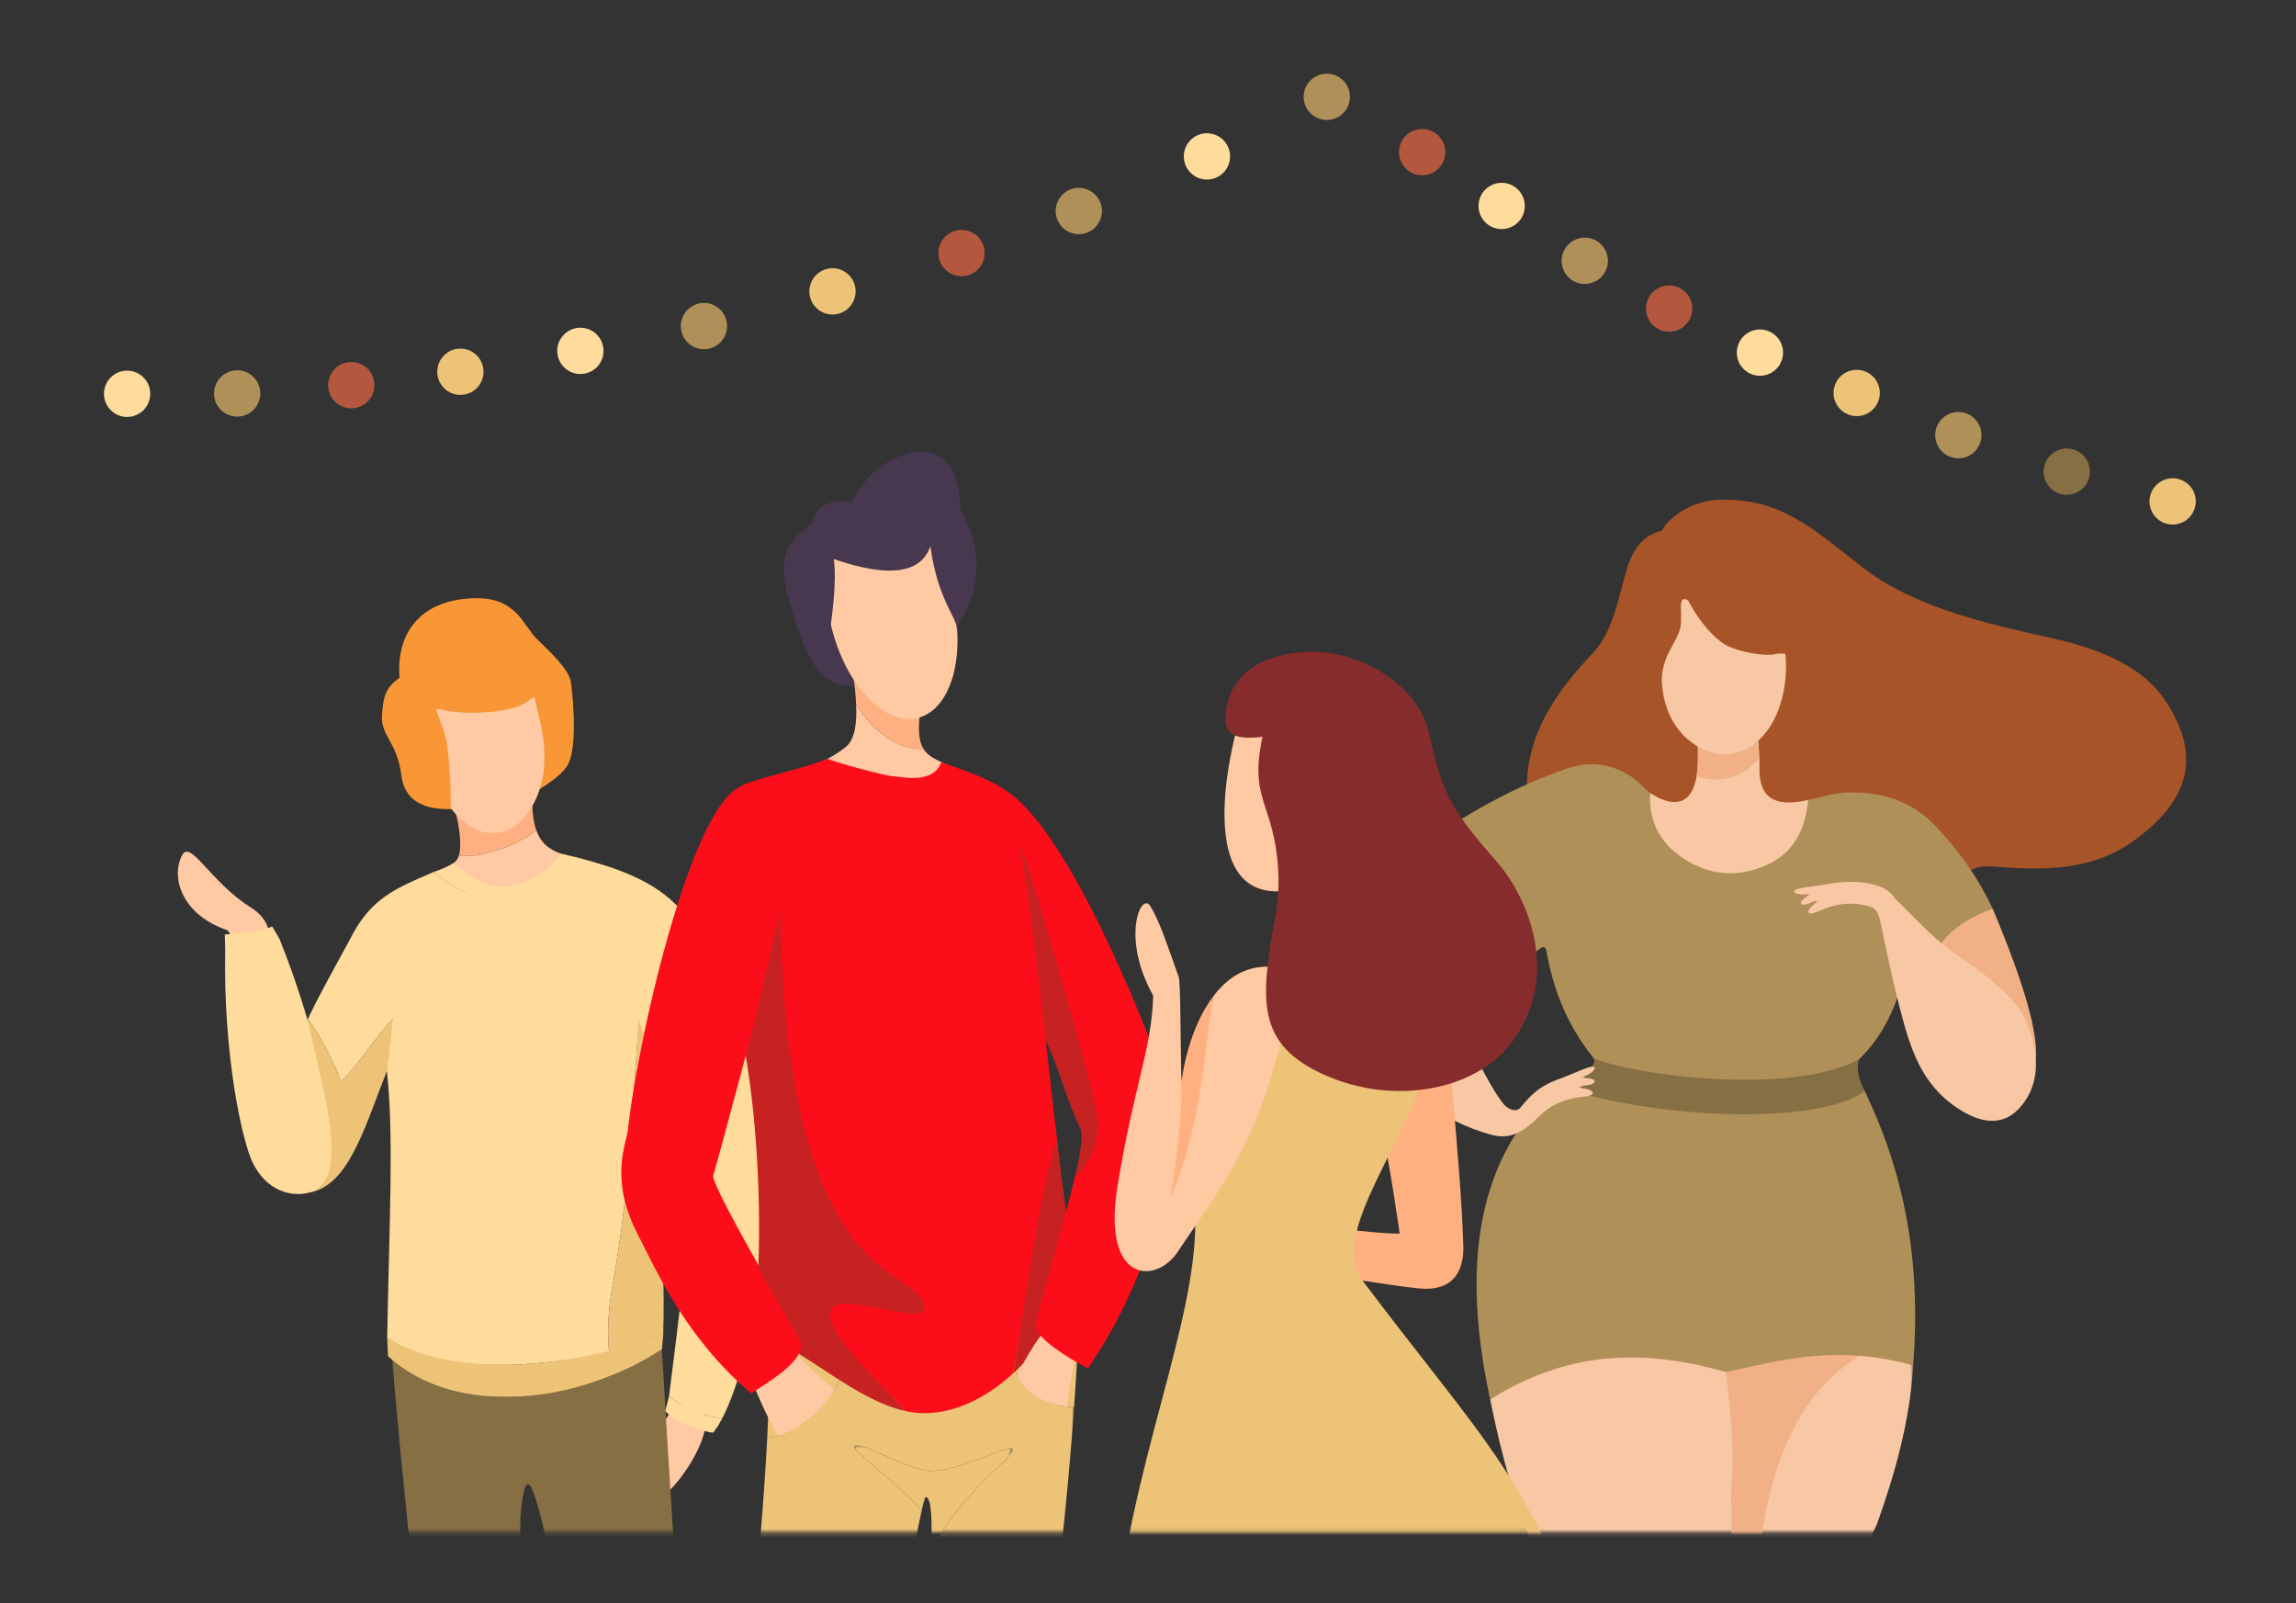
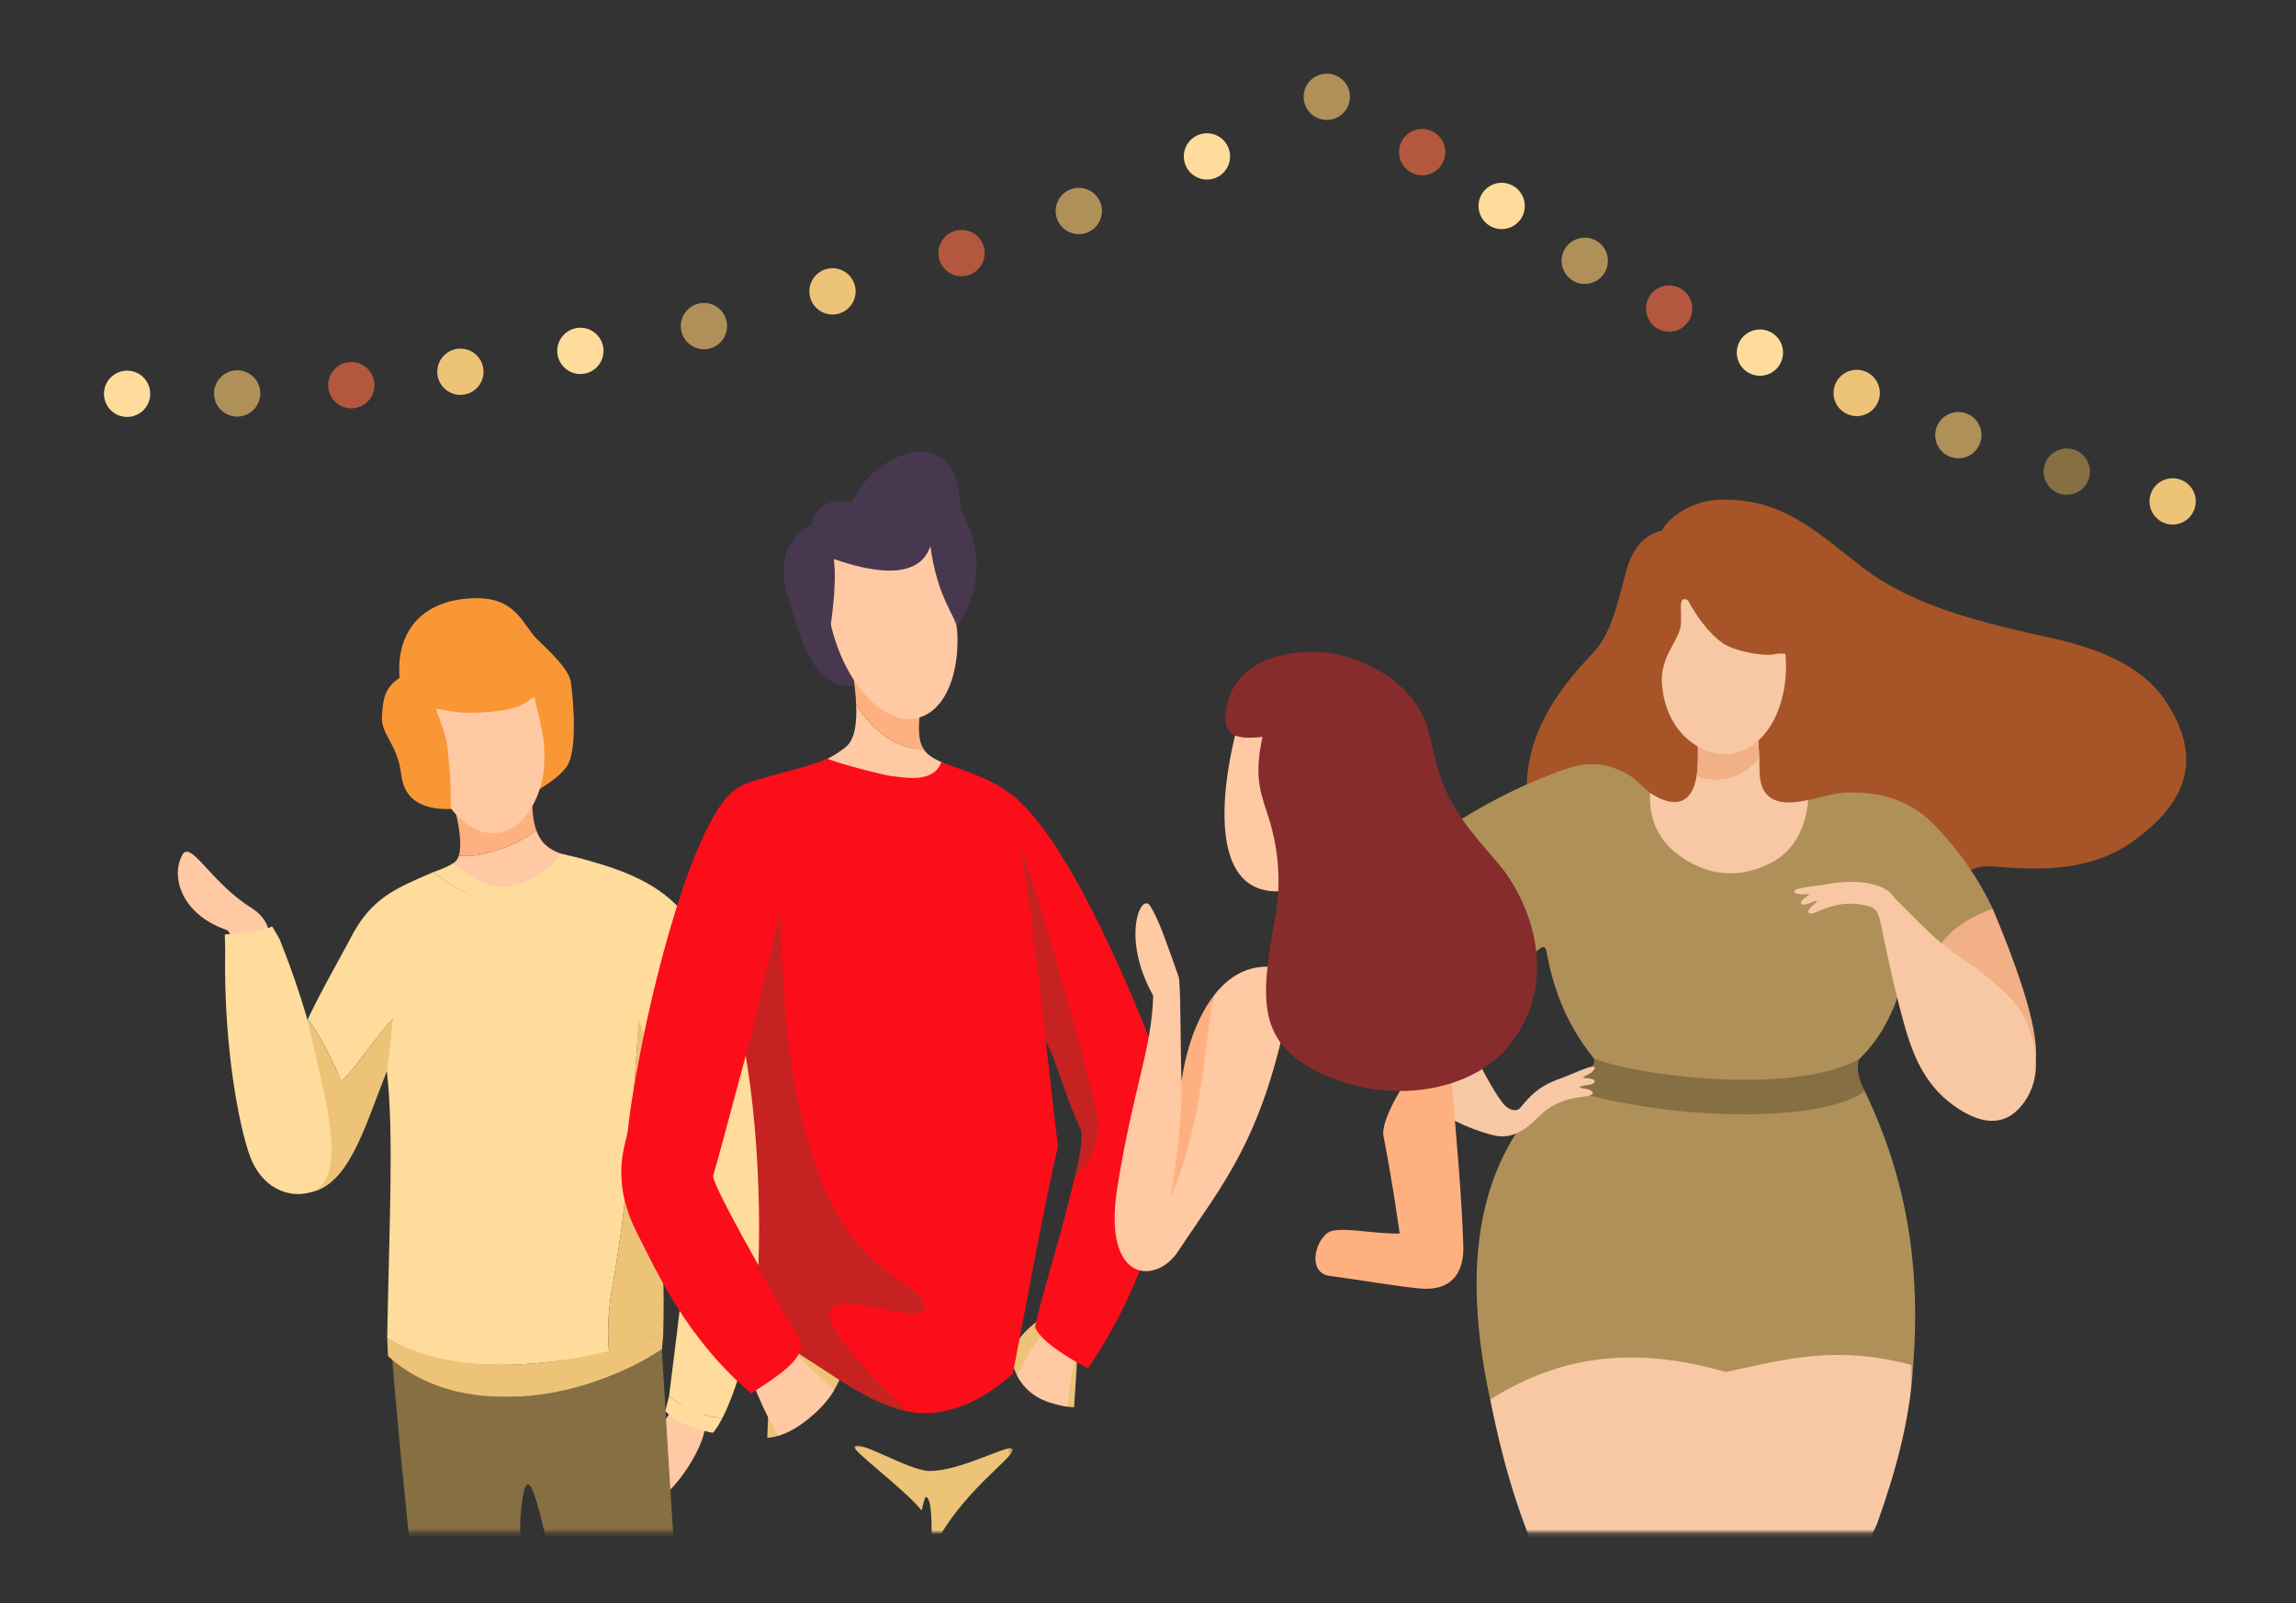
<svg xmlns="http://www.w3.org/2000/svg" xmlns:xlink="http://www.w3.org/1999/xlink" width="530px" height="370px" viewBox="0 0 530 370" version="1.1">
  <rect x="0" y="0" width="530" height="370" fill="#333333" stroke="none" />
  <title>organiser-evenement-associatif-1C</title>
  <defs>
    <polygon id="path-1" points="0 0 72.322 0 72.322 43.351 0 43.351" />
    <polygon id="path-3" points="0 -2.84217094e-14 101.142 -2.84217094e-14 101.142 71.179 0 71.179" />
    <polygon id="path-5" points="0 0 48.105 0 48.105 68.919 0 68.919" />
-     <polygon id="path-7" points="0 -2.84217094e-14 81.038 -2.84217094e-14 81.038 53.262 0 53.262" />
    <polygon id="path-9" points="0 -2.84217094e-14 36.575 -2.84217094e-14 36.575 20.013 0 20.013" />
    <polygon id="path-11" points="-5.68434189e-14 0 107.491 0 107.491 124.827 -5.68434189e-14 124.827" />
  </defs>
  <g id="organiser-evenement-associatif-1C" stroke="none" stroke-width="1" fill="none" fill-rule="evenodd">
    <g id="Group-155" transform="translate(24, 17)">
      <path d="M99.79,174.544 C100.776,177.51 102.834,179.373 106.836,180.4 C97.934,187.459 90.679,189.997 90.679,189.997 C90.679,189.997 76.251,185.053 80.435,182.372 C81.094,181.949 81.671,181.351 81.941,180.413 C82.183,180.486 82.465,180.53 82.77,180.545 C87.863,180.807 96.414,177.624 99.79,174.544" id="Fill-1" fill="#FFC9A3" />
      <path d="M92.678,167.554 C95.029,167.561 96.937,167.625 97.331,167.384 C97.609,167.213 98.178,167.261 98.83,167.505 C98.874,170.352 99.106,172.687 99.79,174.544 C96.415,177.624 87.863,180.807 82.77,180.545 C82.465,180.529 82.184,180.486 81.942,180.413 C82.604,178.106 82.096,174.266 81.227,170.682 L81.651,169.744 C82.137,168.79 83.501,168.24 85.238,167.956 C88.096,168.854 91.156,170.244 91.156,170.244 C91.156,170.244 91.774,169.029 92.678,167.554" id="Fill-3" fill="#FFB081" />
      <path d="M82.76,169.478 C77.023,170.203 69.595,169.679 68.642,161.887 C67.727,154.396 63.914,152.789 64.177,148.187 C64.441,143.583 65.08,141.675 68.233,139.403 C67.402,129.554 72.656,121.349 85.601,121.052 C95.174,120.832 96.609,127.137 99.949,130.487 C102.376,132.918 107.367,137.277 107.796,140.503 C108.592,146.483 109.081,156.551 106.885,159.81 C104.828,162.865 100.059,165.369 96.696,167.489 C93.848,169.282 86.901,168.953 82.76,169.478" id="Fill-5" fill="#F99737" />
      <path d="M84.773,129.324 C92.376,128.192 99.956,137.552 101.689,150.213 C103.421,162.874 98.654,174.072 91.05,175.204 C83.447,176.337 75.868,166.978 74.134,154.316 C72.402,141.655 77.169,130.458 84.773,129.324" id="Fill-7" fill="#FFC9A3" />
      <path d="M80.035,169.708 C80.086,166.462 80.101,163.135 79.308,155.583 C79.018,152.819 78.003,150.371 76.708,146.912 C76.285,145.781 79.223,148.089 88.334,147.354 C96.287,146.712 96.839,145.34 99.349,143.828 C100.847,150.838 102.574,154.673 101.135,163.688 C104.824,157.415 106.084,149.496 106.084,149.496 L95.033,130.72 L82.32,126.815 L67.408,144.012 C65.033,145.733 74.233,166.303 80.035,169.708" id="Fill-9" fill="#F99737" />
      <path d="M28.506,197.676 C18.171,194.234 15.31,185.68 18.017,180.402 C19.968,176.595 24.557,186.577 33.89,192.417 C42.828,198.011 35.743,208.249 28.506,197.676" id="Fill-11" fill="#FFC9A3" />
      <path d="M138.718,310.404 C137.564,305.196 135.308,305.862 131.929,308.069 C127.495,310.963 122.202,326.681 122.618,328.262 C123.175,330.37 124.643,330.658 126.423,329.999 C131.533,328.104 139.873,315.612 138.718,310.404" id="Fill-13" fill="#FFC9A3" />
      <path d="M113.23,295.832 C95.388,298.922 77.561,299.672 65.376,291.781 C65.853,265.089 66.941,245.08 65.332,230.488 C64.795,225.618 65.514,222.574 66.643,218.226 C62.266,222.59 55.009,234.035 54.492,232.122 C53.975,230.216 49.968,221.7 47.04,218.224 C49.95,212.04 53.119,206.609 56.802,199.736 C61.607,190.135 67.46,188.005 76.067,184.239 C79.542,187.211 88.072,192.446 95.207,190.695 C103.064,188.767 106.235,183.665 109.64,180.993 C116.252,182.787 125.623,185.41 131.848,191.595 C136.97,196.685 149.24,207.102 152.362,256.104 C153.547,274.719 148.351,299.344 142.804,310.162 C138.829,310.205 133.689,308.09 130.441,305.211 C133.999,275.876 137.09,261.975 128.636,235.396 L123.462,218.888 L122.01,239.186 L121.599,244.46 C120.889,254.542 120.106,262.398 118.828,270.882 C118.383,274.006 117.858,277.198 117.25,280.616 C116.152,286.78 116.298,292.006 116.596,294.986 L113.23,295.832 Z" id="Fill-15" fill="#FFDB9C" />
      <path d="M109.64,180.993 C109.375,181.378 102.809,189.155 95.261,190.919 C88.107,192.589 79.541,187.211 76.067,184.239 C78.117,183.552 79.01,183.128 80.668,182.213 C84.612,185.879 89.941,188.415 94.284,187.397 C99.754,186.114 103.046,183.084 105.662,180.056 C107.272,180.474 107.926,180.541 109.64,180.993" id="Fill-17" fill="#FFDB9C" />
      <path d="M47.061,217.924 C49.183,228.7 57.826,246.436 53.61,253.987 C52.595,255.179 51.545,256.144 50.455,256.8 L49.554,257.132 L49.568,257.253 C48.308,257.881 46.98,258.064 45.592,257.737 C38.965,256.173 40.134,235.333 43.291,226.862 C44.51,223.594 45.75,220.669 47.061,217.924" id="Fill-19" fill="#00D3D4" />
      <path d="M40.427,199.624 C40.461,199.665 40.575,199.837 40.684,200.112 C46.7,215.149 49.013,225.968 54.143,244.091 C58.281,258.709 40.401,264.319 34.242,251.136 C31.862,246.045 27.531,226.546 27.979,202.172 C30.681,202.161 34.901,201.81 39.542,199.992 L40.427,199.624 Z" id="Fill-21" fill="#FFDB9C" />
      <path d="M130.441,305.211 C133.685,308.084 138.836,310.21 142.804,310.161 L141.745,312.072 L140.651,313.626 L139.804,313.544 C135.159,312.367 132.05,311.238 129.556,308.655 L130.441,305.211 Z" id="Fill-23" fill="#FFDB9C" />
      <path d="M122.926,226.144 L123.396,218.217 C125.561,224.013 126.461,226.655 128.662,235.402 C126.624,256.682 129.776,266.792 129.097,290.887 C126.933,291.714 124.812,292.47 122.731,293.154 L116.596,294.985 C116.297,292.006 116.152,286.78 117.249,280.615 C117.858,277.197 118.383,274.006 118.828,270.882 C120.101,262.393 120.897,254.543 121.599,244.459 L122.01,239.185 L122.926,226.144 Z" id="Fill-25" fill="#EDC378" />
      <path d="M27.898,198.665 C27.913,199.536 27.979,202.208 27.979,202.208 C32.558,202.535 36.56,202.023 40.717,200.193 C40.382,199.313 39.481,197.904 38.817,196.786 C37.229,197.764 30.86,198.425 27.898,198.665" id="Fill-27" fill="#FFDB9C" />
      <path d="M47.04,218.224 C49.967,221.7 53.975,230.216 54.491,232.122 C55.009,234.035 62.266,222.59 66.642,218.225 C66.284,223.282 65.299,230.18 65.299,230.18 C60.048,243.523 56.442,256.701 47.338,258.25 C56.951,255.561 51.021,236.453 46.982,218.333 C47.004,218.297 47.04,218.224 47.04,218.224" id="Fill-29" fill="#EDC378" />
      <path d="M128.174,293.407 C120.094,301.147 106.347,304.11 95.365,305.053 C84.549,305.981 73.077,300.679 66.856,296.331 L66.658,294.096 C77.825,301.926 97.939,301.941 97.939,301.941 C97.939,301.941 111.416,300.959 128.152,292.973 L128.174,293.407 Z" id="Fill-31" fill="#F6ECED" />
      <g id="Group-35" transform="translate(66.474, 293.271)">
        <mask id="mask-2" fill="white">
          <use xlink:href="#path-1" />
        </mask>
        <g id="Clip-34" />
        <path d="M62.463,3.725 L62.463,3.725 L62.255,0 C54.075,7.963 40.125,11.048 28.977,12.054 C17.996,13.043 6.332,7.65 0,3.215 L1.962,24.806 L3.675,41.815 L3.674,41.816 C3.684,41.911 3.693,42.003 3.703,42.098 L3.718,42.247 L3.719,42.247 C7.88,82.305 11.349,108.56 16.29,152.161 C22.457,152.981 27.015,153.032 32.274,151.702 C32.172,108.119 29.032,58.75 29.66,39.81 C30.033,35.64 30.654,30.052 32.266,33.199 C36.422,42.063 44.249,92.981 57.178,153.872 C64.26,154.033 67.849,154.177 72.322,153.563 C68.543,96.367 65.951,63.004 62.463,3.725" id="Fill-33" fill="#876F44" mask="url(#mask-2)" />
      </g>
      <path d="M129.099,290.828 C129.102,291.466 128.882,293.264 128.797,294.337 C110.157,306.715 81.467,310.587 65.567,295.96 L65.377,291.78 C82.598,302.065 110.533,297.954 129.099,290.828" id="Fill-36" fill="#EDC378" />
      <path d="M47.062,217.919 C47.078,217.992 47.096,218.104 47.096,218.104 C47.063,218.176 47.025,218.264 46.982,218.332 L46.937,218.181 C46.937,218.181 47.021,218.004 47.062,217.919" id="Fill-38" fill="#6983AF" />
      <g id="Group-42" transform="translate(316.491, 265.443)">
        <mask id="mask-4" fill="white">
          <use xlink:href="#path-3" />
        </mask>
        <g id="Clip-41" />
        <path d="M3.491,40.513 C23.171,27.007 42.851,13.506 62.532,-2.84217094e-14 C73.195,4.409 83.858,8.818 94.521,13.229 C96.728,19.708 98.935,26.188 101.142,32.67 C100.39,45.537 96.969,57.515 92.803,69.243 C86.912,81.779 82.943,93.171 82.15,104.295 C81.226,117.241 79.86,132.465 71.153,153.782 C68.175,160.541 66,167.146 63.397,174.058 C61.925,177.966 62.251,181.938 64.28,185.743 C65.798,188.591 68.59,190.349 69.563,193.426 C70.949,197.81 67.497,200.244 64.624,199.144 C58.89,196.949 55.608,191.268 53.917,185.919 C50.983,176.63 50.462,169.857 49.503,160.998 C47.732,144.653 47.486,127.996 50.19,110.482 C44.413,128.749 35.087,144.971 23.041,165.467 C20.679,169.487 18.06,173.44 16.512,177.838 C14.563,183.377 13.492,190.099 8.952,195.021 C4.002,200.384 -0.291,198.247 0.016,193.646 C0.377,188.257 4.676,183.542 7.233,177.838 C9.132,173.603 9.129,168.771 8.264,163.748 C5.283,146.433 6.293,129.454 11.701,112.889 C17.995,100.289 19.655,88.606 15.138,78.521 C9.339,65.58 6.04,53.182 3.491,40.513" id="Fill-40" fill="#F8C8A4" mask="url(#mask-4)" />
      </g>
      <g id="Group-45" transform="translate(365.282, 267.703)">
        <mask id="mask-6" fill="white">
          <use xlink:href="#path-5" />
        </mask>
        <g id="Clip-44" />
-         <path d="M39.971,28.177 C28.68,35.103 22.58,46.781 19.275,59.966 C17.616,66.583 16.837,73.367 15.763,80.091 C13.989,91.188 11.235,103.493 0,119.985 C0.379,116.164 0.839,112.249 1.398,108.222 C7.655,93.636 11.416,78.034 10.259,60.428 C11.194,50.929 10.355,41.429 9.09,31.927 C9.201,22.819 9.312,13.71 9.423,4.599 C22.316,3.066 35.211,1.533 48.105,0 C45.394,9.393 42.682,18.785 39.971,28.177" id="Fill-43" fill="#F1B085" mask="url(#mask-6)" />
      </g>
      <path d="M421.847,186.518 C426.561,188.589 431.277,190.659 435.992,192.73 C443.6,210.811 446.483,221.734 445.931,227.457 C440.147,227.656 434.363,227.856 428.58,228.055 C425.053,221.059 421.526,214.064 417.999,207.068 C419.282,200.218 420.564,193.368 421.847,186.518" id="Fill-46" fill="#F1B085" />
      <path d="M359.663,105.452 C353.8,106.866 352.101,111.907 350.903,116.535 C349.038,123.746 347.618,129.628 343.527,133.903 C333.994,143.862 328.434,153.5 328.451,164.902 C334.821,173.113 341.191,181.322 347.56,189.532 C373.606,190.523 399.651,191.513 425.695,192.505 C426.926,186.818 429.643,182.459 435.675,182.95 C447.529,183.914 458.763,184.088 468.586,177.005 C481.998,167.333 483.853,156.951 476.017,144.944 C470.501,136.493 460.028,132.597 449.689,130.294 C432.799,126.531 417.644,122.91 405.949,113.945 C395.355,105.822 387.445,97.729 372.536,98.349 C366.669,98.593 361.115,102.338 359.663,105.452" id="Fill-48" fill="#A75528" />
      <path d="M422.9,173.761 C417.08,167.604 410.366,165.865 403.129,165.879 C399.382,165.886 396.627,167.037 393.377,167.616 C390.66,170.154 387.944,172.692 385.228,175.23 C380.552,175.498 375.876,175.765 371.201,176.032 C366.436,172.692 361.671,169.352 356.907,166.013 C355.125,164.543 353.581,162.727 351.563,161.604 C343.753,157.255 338.01,160.193 332.326,162.406 C323.322,165.911 313.872,171.381 307.673,175.786 C307.163,182.369 306.653,188.953 306.142,195.536 C312.937,199.019 319.732,202.501 326.526,205.984 C328.103,204.683 329.713,203.422 331.258,202.082 C332.015,201.424 332.496,201.432 332.775,201.933 C332.807,201.992 332.835,202.065 332.862,202.138 C332.874,202.171 332.89,202.197 332.901,202.233 C332.938,202.347 332.969,202.475 332.994,202.616 C334.817,212.736 338.472,220.769 344.617,228.132 C345.233,228.711 345.726,229.59 346.22,230.47 C339.835,234.212 333.45,237.955 327.065,241.698 C326.686,242.668 326.307,243.638 325.929,244.607 C315.632,260.719 314.761,281.749 319.981,305.956 C333.875,297.351 350.351,292.707 374.372,299.63 C376.806,299.125 379.215,298.581 381.642,298.065 C381.686,298.055 381.731,298.046 381.775,298.037 C382.483,297.887 383.192,297.739 383.903,297.595 C384.133,297.549 384.365,297.505 384.595,297.459 C385.132,297.353 385.67,297.248 386.21,297.148 C386.496,297.095 386.783,297.044 387.07,296.993 C387.567,296.904 388.066,296.818 388.567,296.736 C388.871,296.686 389.177,296.637 389.484,296.59 C389.983,296.513 390.486,296.441 390.99,296.372 C391.293,296.33 391.596,296.288 391.901,296.25 C392.438,296.182 392.98,296.123 393.524,296.067 C393.8,296.038 394.074,296.006 394.351,295.98 C395.056,295.915 395.769,295.861 396.487,295.817 C396.605,295.81 396.721,295.798 396.84,295.792 C397.681,295.744 398.534,295.714 399.397,295.7 C399.622,295.696 399.854,295.702 400.081,295.7 C400.718,295.697 401.358,295.699 402.008,295.716 C402.322,295.724 402.641,295.741 402.958,295.754 C403.535,295.778 404.116,295.808 404.704,295.849 C405.054,295.874 405.407,295.905 405.761,295.936 C406.334,295.986 406.913,296.045 407.497,296.113 C407.865,296.156 408.234,296.201 408.607,296.252 C409.203,296.332 409.808,296.427 410.417,296.527 C410.785,296.587 411.15,296.645 411.523,296.712 C412.191,296.834 412.871,296.976 413.554,297.123 C413.879,297.193 414.199,297.253 414.527,297.329 C415.545,297.563 416.577,297.82 417.632,298.113 C419.38,275.638 416.253,255.144 406.445,234.817 C405.295,234.236 404.145,233.655 402.995,233.075 C403.262,231.605 403.529,230.136 403.797,228.666 C408.148,224.963 411.878,219.756 414.484,211.834 L420.612,205.706 L420.612,205.706 C421.063,205.254 421.514,204.804 421.965,204.353 C424.088,199.563 428.194,195.484 435.993,192.73 C433.062,186.472 428.99,180.203 422.9,173.761" id="Fill-50" fill="#B09059" />
      <path d="M405.095,227.497 C404.435,230.178 405.317,232.524 406.445,234.816 C396.888,242.122 362.5,241.894 337.67,234.398 C340.715,231.215 344.871,229.132 343.868,227.214 C352.328,230.945 388.802,236.12 405.095,227.497" id="Fill-52" fill="#876F44" />
      <path d="M307.673,175.786 C311.729,187.002 317.201,197.487 326.526,205.984 C321.272,210.482 316.547,213.169 312.786,214.931 C311.7,215.44 311.944,216.608 312.306,217.488 C314.342,222.422 319.786,233.764 323.073,237.784 C324.005,238.925 325.93,239.872 327.006,238.578 C329.259,235.87 331.153,233.655 336.273,231.867 C338.486,231.095 340.581,229.99 342.824,229.311 C344.252,228.878 344.646,229.378 343.42,230.437 C342.879,230.904 341.961,231.163 341.386,231.708 C342.025,231.867 342.685,231.807 343.322,231.972 C344.736,232.339 343.978,233.087 343.143,233.305 C342.317,233.521 341.225,233.447 340.587,233.929 C341.279,234.248 341.965,234.204 342.664,234.424 C344.149,234.892 343.975,235.799 342.025,236.022 C338.218,236.455 334.557,237.252 330.819,241.052 C326.238,245.708 322.953,245.647 319.976,244.809 C308.584,241.602 301.121,234.92 295.015,228.483 C288.543,221.66 284.92,213.8 283.547,206.942 C282.723,202.833 283.382,198.72 286.583,194.799 C293.053,186.873 300.309,181.124 307.673,175.786" id="Fill-54" fill="#F8C8A4" />
      <path d="M367.46,145.707 C367.594,150.516 368.178,155.334 367.861,160.135 C367.329,168.192 363.23,170.109 356.907,166.013 C356.547,172.82 359.423,178.564 366.659,182.311 C371.58,184.859 377.236,185.516 383.624,182.711 C389.985,179.919 392.783,174.475 393.376,167.616 C385.447,169.444 382.099,166.906 382.155,160.535 C382.186,157.058 381.799,153.589 381.62,150.115 C376.9,148.646 372.18,147.176 367.46,145.707" id="Fill-56" fill="#F8C8A4" />
      <path d="M367.46,145.707 C367.594,150.516 368.178,155.334 367.861,160.135 C367.814,160.837 367.74,161.492 367.641,162.101 C369.028,162.644 370.518,162.94 372.069,162.94 C376.049,162.94 379.628,160.998 382.108,157.903 C382.004,155.306 381.754,152.712 381.62,150.115 C376.9,148.646 372.18,147.176 367.46,145.707" id="Fill-58" fill="#F1B085" />
      <path d="M413.337,190.272 C411.163,186.387 403.428,185.972 398.188,186.991 C395.887,187.438 393.522,187.539 391.241,188.082 C389.79,188.428 389.701,189.058 391.294,189.356 C391.996,189.487 392.92,189.248 393.691,189.428 C393.219,189.888 392.619,190.169 392.151,190.633 C391.115,191.662 392.146,191.926 392.977,191.694 C393.8,191.464 394.706,190.85 395.499,190.945 C395.063,191.57 394.448,191.877 393.955,192.419 C392.908,193.571 393.515,194.268 395.312,193.477 C398.818,191.934 402.383,190.779 407.526,192.177 C409.041,192.59 409.619,193.605 410.151,196.138 C411.514,202.625 412.847,209.124 414.522,215.537 C416.839,224.41 419.246,233.304 428.344,239.049 C433.502,242.307 439.169,243.454 443.521,236.983 C445.868,233.49 446.664,228.97 445.301,223.446 C443.418,215.82 440.109,213.269 436.609,210.051 C432.712,206.47 427.958,203.931 423.926,200.503 C420.186,197.325 416.867,193.683 413.337,190.272" id="Fill-60" fill="#F8C8A4" />
      <path d="M369.409,111.688 C377.95,110.521 386.259,119.711 387.967,132.214 C389.676,144.718 384.137,155.8 375.596,156.967 C367.055,158.134 358.747,148.944 357.039,136.441 C355.33,123.937 360.868,112.855 369.409,111.688" id="Fill-62" fill="#F8C8A4" />
      <path d="M365.656,121.556 C364,120.542 363.978,122.362 364.008,123.358 C364.161,128.538 364.177,127.929 361.261,133.498 C360.387,135.166 359.607,137.806 359.611,139.414 C359.623,144.525 361.302,149.04 364.286,152.396 C363.381,153.27 362.477,154.145 361.572,155.02 C357.65,149.676 353.727,144.332 349.804,138.988 C350.799,131.967 351.794,124.946 352.789,117.925 C355.631,114.741 358.474,111.558 361.316,108.374 C365.779,106.555 370.242,104.736 374.705,102.916 C378.173,105.93 381.64,108.943 385.108,111.956 C388.605,119.062 392.101,126.168 395.597,133.275 C395.938,136.089 396.279,138.903 396.62,141.717 C393.388,136.052 389.88,133.081 385.63,133.984 C383.139,134.514 376.51,133.351 373.752,131.469 C370.277,129.098 367.377,124.788 365.656,121.556" id="Fill-64" fill="#A75528" />
      <g id="Group-68" transform="translate(142.897, 283.36)">
        <mask id="mask-8" fill="white">
          <use xlink:href="#path-7" />
        </mask>
        <g id="Clip-67" />
        <path d="M80.329,-2.84217094e-14 C72.169,2.181 42.027,16.977 42.027,16.977 C42.027,16.977 3.439,-8.325 9.146,5.431 C9.731,6.841 10.122,8.972 10.343,11.799 L17.804,6.798 L27.25,17.102 C27.25,17.102 26.358,20.071 23.764,22.898 C21.536,25.324 15.556,31.252 10.208,31.458 C8.793,59.485 3.626,106.471 0,163.537 C5.988,165.522 15.227,166.091 22.207,165.306 C30.73,139.868 42.169,64.553 45.853,48.258 C42.487,43.814 29.796,34.413 30.298,33.529 C31.294,31.756 42.74,38.973 47.545,39.101 C54.511,39.289 65.811,32.932 66.756,33.972 C68.171,35.532 54.546,43.804 48.039,57.975 C47.244,79.804 42.169,125.377 41.474,162.791 C48.098,163.288 55.31,163.771 61.567,162.628 C71.083,112.555 78.001,67.934 81.038,24.401 L79.706,24.301 C77.171,23.996 68.928,21.921 66.984,14.775 C65.272,8.478 73.861,3.079 80.329,-2.84217094e-14" id="Fill-66" fill="#EDC378" mask="url(#mask-8)" />
      </g>
      <path d="M153.24,295.159 C153.621,299.876 153.531,306.503 153.105,314.818 C158.453,314.612 164.433,308.684 166.661,306.258 C169.255,303.431 170.148,300.462 170.148,300.462 L160.701,290.158 L153.24,295.159 Z" id="Fill-69" fill="#EDC378" />
      <path d="M223.935,307.761 C224.523,299.599 224.962,291.473 225.253,283.357 C225.27,282.966 224.527,282.998 223.226,283.36 C216.757,286.44 208.169,291.838 209.881,298.136 C211.825,305.282 220.068,307.356 222.603,307.661 L223.935,307.761 Z" id="Fill-71" fill="#EDC378" />
      <g id="Group-75" transform="translate(173.18, 316.609)">
        <mask id="mask-10" fill="white">
          <use xlink:href="#path-9" />
        </mask>
        <g id="Clip-74" />
        <path d="M36.472,0.724 C35.527,-0.317 24.227,6.041 17.261,5.853 C12.456,5.725 1.01,-1.492 0.014,0.28 C-0.488,1.164 12.203,10.566 15.569,15.009 C16.012,12.963 16.351,11.848 16.545,11.873 C17.79,12.015 18.06,16.81 17.755,24.727 C24.262,10.555 37.887,2.283 36.472,0.724" id="Fill-73" fill="#EDC378" mask="url(#mask-10)" />
      </g>
      <path d="M178.203,139.759 C167.404,144.66 162.963,136.832 159.991,127.562 C156.837,117.727 153.71,109.938 163.481,103.911 C164.177,99.091 168.629,98.193 172.627,98.949 C177.902,86.895 197.667,79.489 197.684,100.551 C206.816,116.019 196.961,128.955 192.568,132.492 C188.175,136.026 182.482,137.816 178.203,139.759" id="Fill-76" fill="#47384F" />
      <path d="M173.627,145.606 C173.817,149.822 173.381,153.654 171.233,155.388 C167.048,158.769 162.212,160.154 159.404,160.825 C156.595,161.497 175.173,167.414 175.173,167.414 L192.143,165.83 C192.143,165.83 198.653,161.379 194.796,159.557 C192.375,158.41 190.344,157.728 189.186,155.832 C183.354,155.903 177.844,152.234 173.627,145.606" id="Fill-78" fill="#FFC9A3" />
      <path d="M172.482,132.901 C172.364,133.174 172.333,133.53 172.378,133.974 C172.735,137.227 173.464,141.589 173.627,145.606 C177.854,152.237 183.35,155.899 189.186,155.831 C188.079,154.066 187.743,151.214 188.618,145.911 L182.209,143.677 L172.482,132.901 Z" id="Fill-80" fill="#FFB081" />
      <path d="M175.702,99.976 C168.054,102.015 164.605,114.577 168.002,128.006 C171.403,141.436 180.372,150.681 188.016,148.639 C195.667,146.6 199.116,134.037 195.716,120.608 C192.316,107.179 183.347,97.934 175.702,99.976" id="Fill-82" fill="#FFC9A3" />
      <path d="M196.785,127.829 C196.785,125.346 192.409,121.244 190.766,109.054 C187.487,118.747 172.385,113.253 168.477,112.041 C169.189,117.394 168.044,125.364 167.491,129.164 C166.937,132.961 162.461,122.366 162.461,122.366 L163.368,109.186 L173.565,99.848 L186.491,96.485 L197.249,107.772 C197.249,107.772 196.785,133.558 196.785,127.829" id="Fill-84" fill="#47384F" />
      <path d="M168.57,303.751 C166.74,307.321 160.67,312.982 155.578,314.381 C152.216,308.557 150.171,303.005 148.321,298.807 C146.477,294.609 156.948,292.517 156.948,292.517 C156.948,292.517 161.645,297.724 168.57,303.751" id="Fill-86" fill="#FFC9A3" />
      <path d="M156.159,195.962 C156.64,193.117 157.418,190.851 157.584,189.931 C159.884,177.255 153.745,163.971 148.411,164.188 C136.74,164.66 123.537,220.352 120.926,243.875 C120.593,246.873 116.609,254.999 123.119,267.693 C127.688,276.608 134.43,291.859 149.421,304.589 C151.216,303.225 158.466,299.236 160.41,295.425 C163.959,291.756 156.342,281.453 152.32,277.233 C146.616,267.075 140.23,255.521 140.649,254.268 C140.981,253.28 144.43,240.583 148.131,226.685 C154.883,217.951 156.699,207.392 156.159,195.962" id="Fill-88" fill="#FC0D1A" />
      <path d="M224.156,254.435 C228.002,251.86 230.575,247.696 230.707,244.457 C230.876,240.29 216.615,172.237 208.006,170.713 C206.706,170.483 207.601,184.743 209.452,201.887 C211.378,210.265 213.533,217.312 215.062,219.383 C219.704,225.676 221.022,234.25 225.464,243.606 C226.083,244.909 225.425,249.093 224.156,254.435" id="Fill-90" fill="#C62222" />
      <path d="M220.199,247.651 C216.584,217.077 211.797,168.578 207.895,165.336 C204.505,162.523 195.118,159.688 193.302,158.868 C191.413,164.16 183.852,162.203 182.164,162.15 C180.476,162.093 167.985,158.765 167.079,158.076 C160.528,160.907 145.263,163.585 146.626,165.218 C147.418,166.163 146.999,184.643 147.031,201.354 C148.601,196.804 156.066,176.005 156.083,189.594 C156.218,286.756 187.937,274.179 187.622,284.738 C187.529,287.921 163.343,277.923 165.678,286.83 C167.276,292.936 179.912,302.629 184.955,308.627 C185.938,308.865 186.934,309.015 187.92,309.082 C195.889,309.618 203.592,305.687 209.798,299.993 C212.741,285.09 217.172,260.338 220.199,247.651" id="Fill-92" fill="#FC0D1A" />
      <path d="M156.105,193.376 C154.299,200.615 151.16,215.344 148.13,226.685 C150.054,237.561 151.81,256.416 151.042,275.709 C154.999,282.777 159.901,290.695 160.697,292.517 C161.102,293.44 160.95,294.428 160.41,295.426 C167.899,300.047 176.595,306.809 184.955,308.628 C179.912,302.629 169.332,293.498 167.734,287.392 C165.399,278.485 189.312,289.814 189.312,284.97 C189.312,274.644 157.572,283.615 156.105,193.376" id="Fill-94" fill="#C62222" />
-       <path d="M219.981,245.796 C215.294,260.31 212.741,285.115 209.798,299.993 C212.461,297.578 214.855,294.847 216.882,292.012 C218.722,287.715 220.32,283.762 221.147,281.386 C222.153,278.505 223.094,275.255 223.876,272.204 L223.627,271.1 C222.717,267.988 221.534,259.07 220.199,247.651 L219.981,245.796 Z" id="Fill-96" fill="#C62222" />
      <path d="M225.069,292.566 C223.398,300.426 223.066,301.687 222.357,307.629 C218.186,306.926 213.492,305.647 210.759,300.444 C213.253,295.404 216.38,290.474 218.023,289.433 C219.41,288.556 226.28,286.883 225.069,292.566" id="Fill-98" fill="#FFC9A3" />
      <path d="M224.156,254.435 C221.396,266.554 215.657,284.66 214.938,289.32 C216.159,292.393 222.146,296.168 227.141,298.803 C239.545,280.689 251.693,250.034 243.181,227.481 C239.849,218.665 222.257,173.491 207.587,165.073 C202.454,162.128 205.488,184.778 209.452,201.887 C207.601,184.743 209.037,174.008 210.135,174.741 C211.991,175.98 229.735,238.264 229.566,242.43 C229.434,245.669 228.002,251.86 224.156,254.435" id="Fill-100" fill="#FC0D1A" />
      <path d="M310.34,224.17 C312.632,250.241 313.387,259.347 313.783,270.27 C313.873,272.749 313.918,281.454 303.364,280.318 C296.283,279.556 291.512,278.597 282.972,277.459 C277.177,276.686 279.969,267.591 283.767,266.988 C287.568,266.384 292.999,267.719 299.106,267.692 C297.997,260.63 297.68,257.256 295.354,245.153 C294.23,239.303 309.784,217.823 310.34,224.17" id="Fill-102" fill="#FFB081" />
      <path d="M256.152,212.825 C254.356,220.329 258.558,242.848 245.568,261.683 C246.202,246.929 245.398,239.942 246.638,233.042 C247.025,230.885 247.63,228.423 248.409,225.997 C248.46,228.128 248.562,230.4 248.724,232.762 C249.457,226.88 251.705,218.587 256.152,212.825" id="Fill-104" fill="#FFB081" />
      <g id="Group-108" transform="translate(233.013, 211.795)">
        <mask id="mask-12" fill="white">
          <use xlink:href="#path-11" />
        </mask>
        <g id="Clip-107" />
-         <path d="M104.053,136.918 C92.766,109.071 81.512,98.608 57.604,66.86 C49.191,55.689 68.432,35.285 74.426,11.153 C76.41,3.159 57.214,0 57.214,0 C57.214,0 49.166,0.29 41.837,3.377 C40.354,3.998 38.916,4.731 37.58,5.597 C32.605,12.426 25.194,25.471 25.194,25.471 L18.494,43.231 C18.38,44.741 18.4,46.205 18.571,47.628 C21.355,70.83 5.654,103.524 0.973,141.962 C-1.068,158.733 -1.428,175.773 15.791,179.167 C18.38,179.679 22.134,180.003 26.707,180.126 C41.029,180.557 63.363,179.087 82.819,175.536 C99.453,172.5 114.464,162.602 104.053,136.918" id="Fill-106" fill="#EDC378" mask="url(#mask-12)" />
      </g>
      <path d="M256.152,212.825 C260.173,207.517 266.052,204.342 274.26,207.099 C277.914,208.327 274.267,211.111 273.67,214.199 C267.48,246.145 258.267,256.144 247.916,271.831 C242.842,279.518 230.325,279.205 233.952,256.81 C237.717,233.547 241.823,225.411 242.202,212.774 C234.674,199.36 239.409,188.717 241.524,192.101 C243.744,195.66 245.501,201.283 248.06,208.376 C248.573,209.801 248.451,223.453 248.736,232.755 C248.83,235.759 248.586,245.215 246.203,259.329 C253.991,241.581 254.356,220.329 256.152,212.825" id="Fill-109" fill="#FFC9A3" />
      <path d="M263.107,145.571 C257.031,164.481 252.44,199.534 282.682,185.453 C301.104,176.877 282.616,170.279 282.616,170.279 L276.717,148.36 C276.717,148.36 266.595,134.709 263.107,145.571" id="Fill-111" fill="#FFC9A3" />
      <path d="M267.428,153.046 C259.945,153.945 257.846,151.962 259.271,145.575 C261.975,133.455 277.224,132.633 283.696,133.834 C293.16,135.589 303.798,141.965 306.115,153.141 C309.012,167.109 312.147,171.083 321.689,182.087 C329.297,190.861 336.482,209.541 324.186,224.536 C316.212,234.263 298.216,238.318 281.928,231.144 C265.855,224.064 266.918,213.772 270.351,194.805 C271.195,190.15 272.171,181.28 268.414,170.351 C266.398,164.484 265.785,160.822 267.428,153.046" id="Fill-113" fill="#872C2C" />
      <path d="M287.009,2.874 C288.372,5.49 287.357,8.716 284.741,10.079 C282.125,11.442 278.899,10.427 277.536,7.811 C276.173,5.195 277.188,1.969 279.804,0.606 C282.42,-0.757 285.646,0.258 287.009,2.874" id="Fill-115" fill="#B09059" />
      <path d="M259.342,16.629 C260.705,19.245 259.69,22.471 257.074,23.834 C254.458,25.197 251.232,24.182 249.869,21.566 C248.506,18.95 249.521,15.724 252.137,14.361 C254.753,12.998 257.979,14.013 259.342,16.629" id="Fill-117" fill="#FFDB9C" />
      <path d="M229.763,29.225 C231.126,31.841 230.111,35.067 227.495,36.43 C224.879,37.793 221.653,36.778 220.29,34.162 C218.927,31.546 219.942,28.32 222.558,26.957 C225.174,25.594 228.4,26.609 229.763,29.225" id="Fill-119" fill="#B09059" />
      <path d="M202.694,38.934 C204.057,41.55 203.042,44.776 200.426,46.139 C197.81,47.502 194.584,46.487 193.221,43.871 C191.858,41.255 192.873,38.029 195.489,36.666 C198.105,35.303 201.331,36.318 202.694,38.934" id="Fill-121" fill="#B3583E" />
      <path d="M171.964,54.002 C169.888,56.098 166.506,56.113 164.41,54.037 C162.315,51.961 162.299,48.579 164.375,46.484 C166.451,44.388 169.833,44.372 171.929,46.448 C174.024,48.525 174.04,51.906 171.964,54.002" id="Fill-123" fill="#EDC378" />
      <path d="M142.294,62.013 C140.218,64.109 136.836,64.124 134.74,62.048 C132.645,59.972 132.629,56.59 134.705,54.495 C136.781,52.399 140.163,52.383 142.259,54.459 C144.354,56.536 144.37,59.917 142.294,62.013" id="Fill-125" fill="#B09059" />
      <path d="M113.768,67.736 C111.692,69.832 108.31,69.847 106.214,67.771 C104.119,65.695 104.103,62.313 106.179,60.218 C108.255,58.122 111.637,58.106 113.733,60.182 C115.828,62.259 115.844,65.64 113.768,67.736" id="Fill-127" fill="#FFDB9C" />
      <path d="M86.073,72.552 C83.997,74.648 80.615,74.663 78.519,72.587 C76.424,70.511 76.408,67.129 78.484,65.034 C80.56,62.938 83.942,62.922 86.038,64.998 C88.133,67.075 88.149,70.456 86.073,72.552" id="Fill-129" fill="#EDC378" />
      <path d="M60.887,75.653 C58.811,77.749 55.429,77.764 53.333,75.688 C51.238,73.612 51.222,70.23 53.298,68.135 C55.374,66.039 58.756,66.023 60.852,68.099 C62.947,70.176 62.963,73.557 60.887,75.653" id="Fill-131" fill="#B3583E" />
      <path d="M34.542,77.556 C32.466,79.652 29.084,79.667 26.988,77.591 C24.893,75.515 24.877,72.133 26.953,70.038 C29.029,67.942 32.411,67.926 34.507,70.002 C36.602,72.079 36.618,75.46 34.542,77.556" id="Fill-133" fill="#B09059" />
      <path d="M9.136,77.64 C7.06,79.736 3.678,79.751 1.582,77.675 C-0.513,75.599 -0.529,72.217 1.547,70.122 C3.623,68.026 7.005,68.01 9.101,70.086 C11.196,72.163 11.212,75.544 9.136,77.64" id="Fill-135" fill="#FFDB9C" />
      <path d="M479.572,103.647 C476.848,104.778 473.722,103.486 472.591,100.762 C471.46,98.038 472.752,94.912 475.476,93.781 C478.2,92.65 481.326,93.942 482.457,96.666 C483.588,99.39 482.296,102.516 479.572,103.647" id="Fill-137" fill="#EDC378" />
      <path d="M455.142,96.778 C452.418,97.909 449.292,96.617 448.161,93.893 C447.03,91.169 448.322,88.043 451.046,86.912 C453.77,85.781 456.896,87.073 458.027,89.797 C459.158,92.521 457.866,95.647 455.142,96.778" id="Fill-139" fill="#876F44" />
      <path d="M430.107,88.357 C427.383,89.488 424.257,88.196 423.126,85.472 C421.995,82.748 423.287,79.622 426.011,78.491 C428.735,77.36 431.861,78.652 432.992,81.376 C434.123,84.1 432.831,87.226 430.107,88.357" id="Fill-141" fill="#B09059" />
      <path d="M406.64,78.622 C403.916,79.753 400.79,78.461 399.659,75.737 C398.528,73.013 399.82,69.887 402.544,68.756 C405.268,67.625 408.394,68.917 409.525,71.641 C410.656,74.365 409.364,77.491 406.64,78.622" id="Fill-143" fill="#EDC378" />
      <path d="M384.303,69.312 C381.579,70.443 378.453,69.151 377.322,66.427 C376.191,63.703 377.483,60.577 380.207,59.446 C382.931,58.315 386.057,59.607 387.188,62.331 C388.319,65.055 387.027,68.181 384.303,69.312" id="Fill-145" fill="#FFDB9C" />
      <path d="M363.346,59.144 C360.622,60.275 357.496,58.983 356.365,56.259 C355.234,53.535 356.526,50.409 359.25,49.278 C361.974,48.147 365.1,49.439 366.231,52.163 C367.362,54.887 366.07,58.013 363.346,59.144" id="Fill-147" fill="#B3583E" />
      <path d="M343.867,48.12 C341.143,49.251 338.017,47.959 336.886,45.235 C335.755,42.511 337.047,39.385 339.771,38.254 C342.495,37.123 345.621,38.415 346.752,41.139 C347.883,43.863 346.591,46.989 343.867,48.12" id="Fill-149" fill="#B09059" />
      <path d="M324.685,35.461 C321.961,36.592 318.835,35.3 317.704,32.576 C316.573,29.852 317.865,26.726 320.589,25.595 C323.313,24.464 326.439,25.756 327.57,28.48 C328.701,31.204 327.409,34.33 324.685,35.461" id="Fill-151" fill="#FFDB9C" />
      <path d="M306.333,23.036 C303.609,24.167 300.483,22.875 299.352,20.151 C298.221,17.427 299.513,14.301 302.237,13.17 C304.961,12.039 308.087,13.331 309.218,16.055 C310.349,18.779 309.057,21.905 306.333,23.036" id="Fill-153" fill="#B3583E" />
    </g>
  </g>
</svg>